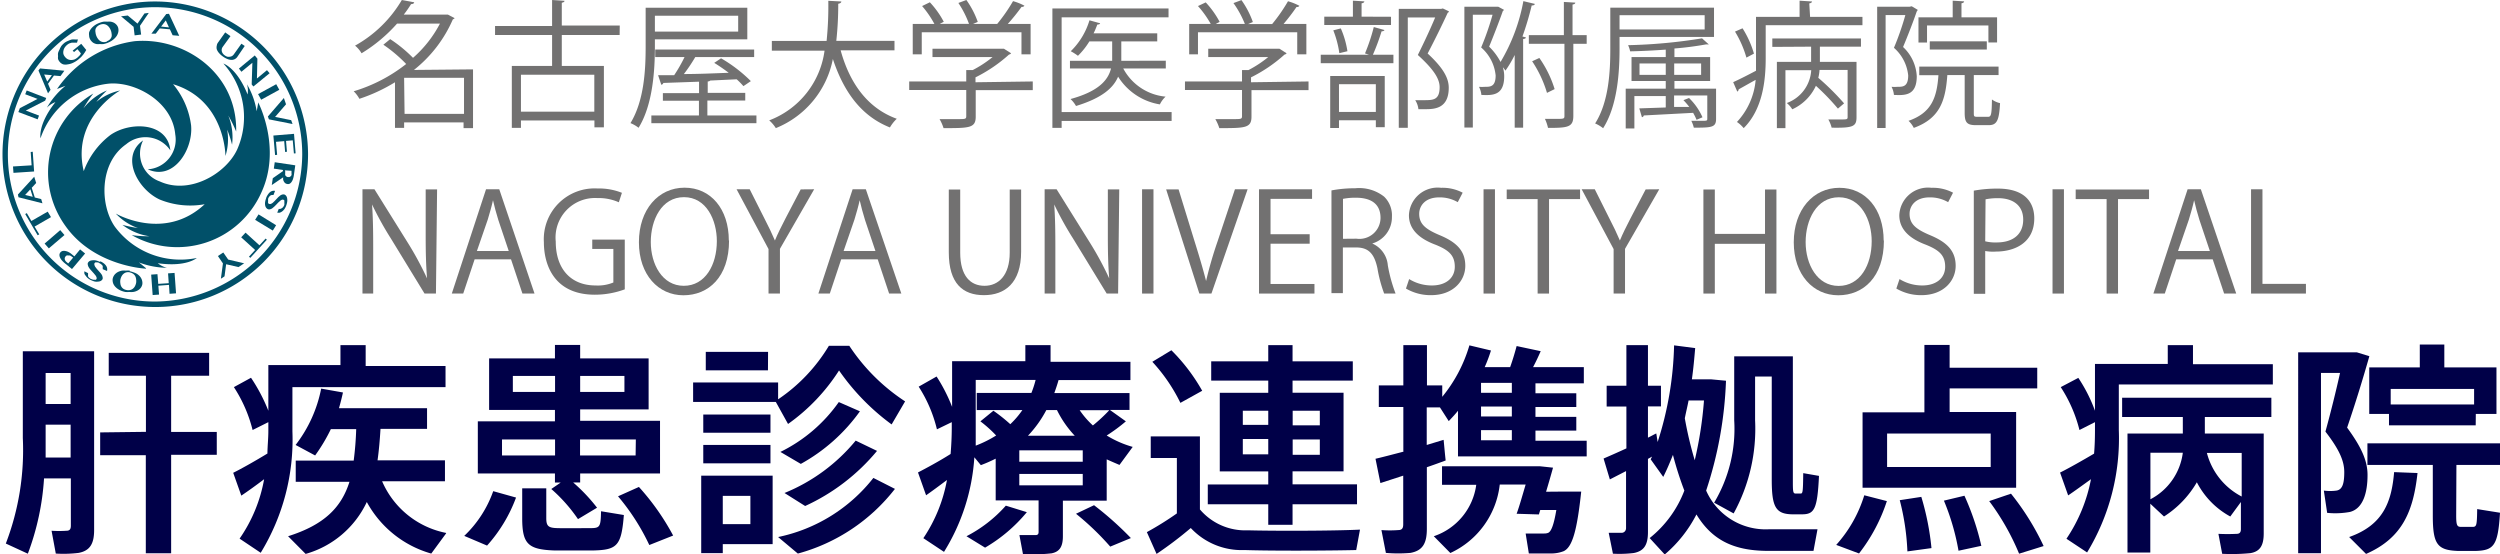
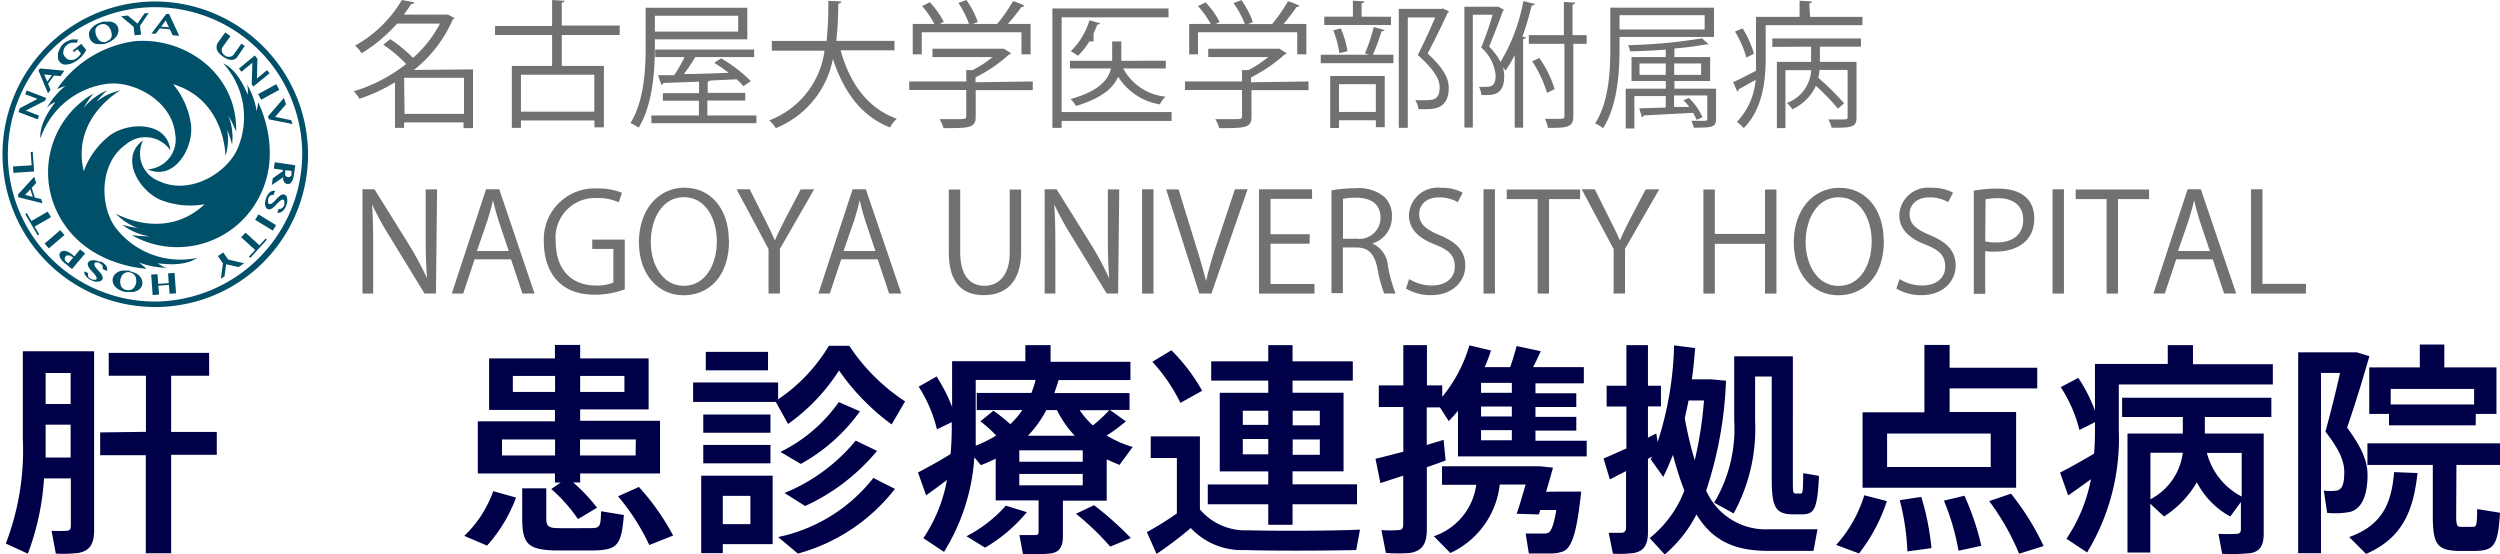
<svg xmlns="http://www.w3.org/2000/svg" viewBox="0 0 219.12 48.57">
  <defs>
    <style>
      .cls-1 {
        fill: none;
      }

      .cls-2 {
        clip-path: url(#clip-path);
      }

      .cls-3 {
        fill: #727171;
      }

      .cls-4 {
        fill: #015069;
      }

      .cls-5 {
        fill: #000048;
      }
    </style>
    <clipPath id="clip-path" transform="translate(0 0)">
      <rect class="cls-1" width="219.12" height="48.57" />
    </clipPath>
  </defs>
  <title>footer_logo_sp</title>
  <g id="レイヤー_2" data-name="レイヤー 2">
    <g id="レイヤー_1-2" data-name="レイヤー 1">
      <g id="アートワーク_131" data-name="アートワーク 131">
        <g class="cls-2">
          <g class="cls-2">
            <path class="cls-3" d="M41.46,6.08v5.15h-.83v-.5H35.42v.48h-.8v-4A14.7,14.7,0,0,1,31.5,8.66,2.78,2.78,0,0,0,31,8a13.86,13.86,0,0,0,4.6-2.39,12.41,12.41,0,0,0-2-1.69l.6-.49a12,12,0,0,1,2,1.64,10.32,10.32,0,0,0,2.36-3H34.8a13.53,13.53,0,0,1-3.11,2.6A2.49,2.49,0,0,0,31.12,4a10.91,10.91,0,0,0,4.1-4L36.3.2c0,.1-.11.16-.27.16a10.05,10.05,0,0,1-.64.92h3.72l.15,0,.59.31a.37.37,0,0,1-.16.11,11.42,11.42,0,0,1-3.41,4.43Zm-6,3.9h5.21V6.82H35.42Z" transform="translate(0 0)" />
            <path class="cls-3" d="M54.31,3.07H49.24V5.78h3.69v5.38h-.83v-.6H45.66v.65h-.8V5.78h3.53V3.07h-5V2.28h5V0l1.09.07c0,.08-.07.14-.24.17v2h5.08ZM52.09,6.55H45.66V9.79h6.43Z" transform="translate(0 0)" />
            <path class="cls-3" d="M57.4,3.45v.61c0,2.07-.17,5.1-1.43,7.14a3,3,0,0,0-.71-.41c1.22-2,1.33-4.75,1.33-6.73V.68H65.5V3.45ZM62,10.12h4.3v.68H57.09v-.68h4.17V8.83H58.1V8.16h3.17v-1l-3.13.11a.22.22,0,0,1-.18.16l-.28-.84,1.41,0A13.19,13.19,0,0,0,60,5H57.43V4.34H66.1V5H60.94c-.25.43-.62,1-1,1.49,1.21,0,2.57-.06,3.93-.11-.41-.31-.86-.62-1.27-.87l.6-.4a12.66,12.66,0,0,1,2.61,2l-.65.44a6.69,6.69,0,0,0-.59-.6l-2.32.11a.31.31,0,0,1-.22.08v1h3.29v.67H62ZM64.7,1.38H57.4V2.77h7.3Z" transform="translate(0 0)" />
            <path class="cls-3" d="M78.4,4.41H73.68c.79,2.87,2.35,5.07,4.92,6a3.37,3.37,0,0,0-.6.76c-2.53-1-4.06-3.15-5-6a8.23,8.23,0,0,1-5,6.06,3.06,3.06,0,0,0-.58-.68,7.61,7.61,0,0,0,4.85-6.11H67.65V3.59h4.8A30.36,30.36,0,0,0,72.6.07l1.14.06c0,.11-.11.17-.27.2a29.12,29.12,0,0,1-.17,3.25h5.1Z" transform="translate(0 0)" />
            <path class="cls-3" d="M90.52,7.14v.76h-5v2.33c0,1-.58,1-2.82,1a3.75,3.75,0,0,0-.35-.79l1.55,0c.7,0,.79,0,.79-.26V7.89h-5V7.14h5v-1l.57,0A10,10,0,0,0,87,5H81.73V4.27h6.12l.14,0,.63.4a.26.26,0,0,1-.18.11,13,13,0,0,1-2.94,2v.43ZM80.79,2.83V4.76H80V2.1H81.9A8.69,8.69,0,0,0,80.82.53L81.5.2a7.85,7.85,0,0,1,1.22,1.71l-.35.18h2.56A8.56,8.56,0,0,0,84,.26l.7-.26a7.69,7.69,0,0,1,1,1.92l-.42.18H87.4a14.61,14.61,0,0,0,1.39-2,4.87,4.87,0,0,1,1,.4.24.24,0,0,1-.25.1A17.92,17.92,0,0,1,88.33,2.1h2V4.76h-.8V2.83Z" transform="translate(0 0)" />
-             <path class="cls-3" d="M102.69,9.82v.78H93.05v.61h-.81V.74h10.18v.78H93.05v8.3Zm-.51-4.5V6H98.45a4.69,4.69,0,0,0,3.71,2.47,2.31,2.31,0,0,0-.5.68A5.32,5.32,0,0,1,98,6.72c-.42,1-1.43,1.88-3.69,2.57a2.56,2.56,0,0,0-.48-.61C96.32,8,97.13,7,97.38,6h-3.6V5.33h3.7V3.63h-2a6.39,6.39,0,0,1-1,1.26,4.76,4.76,0,0,0-.63-.4,6.34,6.34,0,0,0,1.64-2.71l.93.26c0,.07-.1.11-.24.11-.1.25-.2.52-.33.77h5.58v.71H98.28V5.33Z" transform="translate(0 0)" />
+             <path class="cls-3" d="M102.69,9.82v.78H93.05v.61h-.81V.74h10.18v.78H93.05v8.3Zm-.51-4.5V6H98.45a4.69,4.69,0,0,0,3.71,2.47,2.31,2.31,0,0,0-.5.68A5.32,5.32,0,0,1,98,6.72c-.42,1-1.43,1.88-3.69,2.57a2.56,2.56,0,0,0-.48-.61C96.32,8,97.13,7,97.38,6h-3.6V5.33h3.7V3.63h-2a6.39,6.39,0,0,1-1,1.26,4.76,4.76,0,0,0-.63-.4,6.34,6.34,0,0,0,1.64-2.71l.93.26c0,.07-.1.11-.24.11-.1.25-.2.52-.33.77v.71H98.28V5.33Z" transform="translate(0 0)" />
            <path class="cls-3" d="M114.69,7.14v.76h-5v2.33c0,1-.58,1-2.82,1a3.75,3.75,0,0,0-.35-.79l1.55,0c.7,0,.79,0,.79-.26V7.89h-5V7.14h5v-1l.57,0A10,10,0,0,0,111.16,5H105.9V4.27H112l.14,0,.63.4a.26.26,0,0,1-.18.11,13,13,0,0,1-2.94,2v.43ZM105,2.83V4.76h-.77V2.1h1.89A8.69,8.69,0,0,0,105,.53l.68-.32a7.85,7.85,0,0,1,1.22,1.71l-.35.18h2.56a8.56,8.56,0,0,0-1-1.83l.7-.26a7.71,7.71,0,0,1,1,1.92l-.42.18h2.11a14.61,14.61,0,0,0,1.39-2,4.87,4.87,0,0,1,1,.4.24.24,0,0,1-.25.1A17.92,17.92,0,0,1,112.5,2.1h2V4.76h-.8V2.83Z" transform="translate(0 0)" />
            <path class="cls-3" d="M119.64,4.68a16.2,16.2,0,0,0,.77-2.31l.93.26c0,.07-.11.11-.25.12a18.4,18.4,0,0,1-.76,2.05h1.8v.74h-6.37V4.8H120Zm2.28-3.21v.72h-5.85V1.46h2.51V.06l1,.06c0,.08-.08.15-.24.17V1.46Zm-5.33,9.75V6.66h4.78v4.49h-.78v-.61h-3.23v.68Zm.93-8.73a8,8,0,0,1,.58,2l-.71.17a8.67,8.67,0,0,0-.53-2Zm3.07,4.89h-3.23V9.81h3.23ZM126.46.74,127,1a.18.18,0,0,1-.11.12c-.46,1-1.1,2.31-1.76,3.57,1.31,1.21,1.85,2.11,1.85,3,0,1.88-1.32,1.88-2.1,1.88h-.56a1.78,1.78,0,0,0-.28-.79c.27,0,.52,0,.75,0,.81,0,1.39,0,1.39-1.14,0-.78-.59-1.62-1.91-2.82.59-1.19,1.11-2.31,1.52-3.29h-2.4V11.2h-.79V.78h3.71Z" transform="translate(0 0)" />
            <path class="cls-3" d="M131.82.86a.28.28,0,0,1-.1.11c-.32.91-.79,2.12-1.2,3.12a5.28,5.28,0,0,1,1,1.34,16.08,16.08,0,0,0,2-5.33l1,.24c0,.1-.12.14-.27.14a26.13,26.13,0,0,1-.81,2.72l.3.08c0,.07-.08.13-.24.14v7.77h-.74V4.82a9.8,9.8,0,0,1-.81,1.37,2.67,2.67,0,0,0-.23-.3h0a2.67,2.67,0,0,1,.12.79c0,1.73-1.06,1.68-2,1.64a1.89,1.89,0,0,0-.21-.71,4.06,4.06,0,0,0,.52,0c.47,0,.94,0,.94-1a3.72,3.72,0,0,0-1.27-2.45c.39-.91.76-2,1-2.87h-1.73v9.89h-.74V.59h2.84l.13,0Zm7.25,2.22v.76H137.9v6.31c0,1-.47,1.06-2.22,1.06a3.62,3.62,0,0,0-.27-.79h.91c.74,0,.8,0,.8-.26V3.84H134V3.08h3.07V.17l1,.06c0,.1-.09.14-.24.17V3.08Zm-4.15,2a9.68,9.68,0,0,1,1.34,2.73l-.67.33a10.21,10.21,0,0,0-1.3-2.77Z" transform="translate(0 0)" />
            <path class="cls-3" d="M150.23,3.24h-8.28v1c0,2.06-.17,5-1.44,7a2.94,2.94,0,0,0-.7-.42c1.22-1.92,1.33-4.62,1.33-6.57V.67h9.09Zm-.82-1.91h-7.46V2.58h7.46Zm1,6.44v2.66c0,.74-.4.76-1.95.76a2.77,2.77,0,0,0-.22-.6l.87,0c.48,0,.53,0,.53-.18V8.37h-2.91v1l1.33,0a5.94,5.94,0,0,0-.51-.59l.49-.19a5.35,5.35,0,0,1,1.18,1.69l-.52.22a5.61,5.61,0,0,0-.3-.61l-4.33.23a.17.17,0,0,1-.16.15l-.23-.77L146,9.42v-1h-2.75v2.84h-.76V7.77H146V7.1h-3V5h3V4.35c-1,.07-2.11.13-3.12.15a2.54,2.54,0,0,0-.18-.54,46.25,46.25,0,0,0,6.48-.6l.59.53a.15.15,0,0,1-.11,0h-.12a27.79,27.79,0,0,1-2.78.36V5h3.13V7.1h-3.13v.67ZM143.7,6.56H146v-1H143.7Zm5.4-1h-2.36v1h2.36Z" transform="translate(0 0)" />
            <path class="cls-3" d="M158.65,1.48h4.59v.73h-8.48V5.1c0,1.88-.24,4.45-1.93,6.13a2.83,2.83,0,0,0-.59-.54A6.17,6.17,0,0,0,153.88,7c-.57.31-1.1.62-1.49.83a.24.24,0,0,1-.12.2l-.36-.83c.54-.24,1.28-.62,2-1q0-.58,0-1.11V1.48h3.82V.06l1.09.07c0,.08-.09.14-.24.17Zm-5.92,1a8.56,8.56,0,0,1,1,2.22l-.66.35a9.19,9.19,0,0,0-1-2.28Zm2.61,1.63V3.37h7.77v.72h-3.6V5.42h3.21v4.86c0,.82-.33.94-2.18.91a2.91,2.91,0,0,0-.29-.72l1.05,0c.58,0,.64,0,.64-.22V6.13h-2.46a3.61,3.61,0,0,1-.11.69,22,22,0,0,1,2.26,2.24l-.54.46a20.25,20.25,0,0,0-1.93-2,4.19,4.19,0,0,1-2.07,2.06,2.29,2.29,0,0,0-.48-.55,3.26,3.26,0,0,0,2.14-2.88h-2.26v5.08h-.75V5.42h3V4.09Z" transform="translate(0 0)" />
-             <path class="cls-3" d="M167.56.55l.52.31A.27.27,0,0,1,168,1c-.31.91-.78,2.12-1.2,3.12A3.77,3.77,0,0,1,168,6.68c0,1.73-1.06,1.68-2,1.64a1.91,1.91,0,0,0-.21-.71,4,4,0,0,0,.52,0c.47,0,.94,0,.94-1A3.72,3.72,0,0,0,166,4.19c.39-.91.76-2,1-2.87h-1.73v9.9h-.74V.59h2.84ZM173,9.89c0,.3,0,.35.33.35h.91c.28,0,.33-.19.35-1.52a1.92,1.92,0,0,0,.71.32c-.08,1.53-.28,1.93-1,1.93h-1.1c-.8,0-1-.23-1-1.08V6.58h-1.52c-.16,2.22-.63,3.79-2.94,4.63a2.26,2.26,0,0,0-.46-.62c2-.7,2.48-2,2.62-4h-1.68V5.84h6.95v.74H173Zm-4.1-7.66v1.5h-.75V1.52h3V.06l1,.06c0,.08-.07.14-.23.17V1.52h3.12V3.72h-.76V2.23Zm5.24,2.11h-5V3.62h5Z" transform="translate(0 0)" />
            <path class="cls-3" d="M38.21,25.73h-1l-2.94-4.81a28.25,28.25,0,0,1-1.66-3h0c.08,1.16.1,2.23.1,3.81v4h-.94V16.59h1.05l3,4.81a28.52,28.52,0,0,1,1.61,3h0c-.1-1.27-.12-2.36-.12-3.8v-4h1Z" transform="translate(0 0)" />
            <path class="cls-3" d="M46.85,25.73H45.79l-1-3H41.6l-1,3h-1l3-9.14h1.16ZM44.59,22l-.91-2.71c-.19-.62-.35-1.2-.47-1.74h0c-.12.55-.29,1.13-.46,1.7L41.8,22Z" transform="translate(0 0)" />
            <path class="cls-3" d="M54.76,25.36a7.57,7.57,0,0,1-2.62.47c-3.61,0-4.47-2.67-4.47-4.6a4.45,4.45,0,0,1,4.71-4.71,5.38,5.38,0,0,1,2.13.38l-.27.83a4.37,4.37,0,0,0-1.89-.37,3.46,3.46,0,0,0-3.64,3.81c0,2.47,1.39,3.85,3.49,3.85a3.53,3.53,0,0,0,1.56-.26V21.82H51.91V21h2.85Z" transform="translate(0 0)" />
            <path class="cls-3" d="M63.9,21.08c0,3.21-1.81,4.8-4,4.8S56,24.09,56,21.23s1.7-4.78,4-4.78,3.88,1.87,3.88,4.63m-6.84.13c0,1.94,1,3.84,2.89,3.84s2.9-1.84,2.9-3.92c0-1.83-.91-3.85-2.88-3.85s-2.91,2-2.91,3.93" transform="translate(0 0)" />
            <path class="cls-3" d="M71.36,16.59l-3,5.22v3.92h-1v-3.9l-2.8-5.24h1.15L67,19.15c.35.68.64,1.27.92,1.93h0c.25-.61.57-1.24.93-1.94l1.33-2.54Z" transform="translate(0 0)" />
            <path class="cls-3" d="M79,25.73H77.93l-1-3h-3.2l-1,3h-1l3-9.14h1.16ZM76.73,22l-.91-2.71c-.19-.62-.35-1.2-.47-1.74h0c-.12.55-.29,1.13-.46,1.7L73.94,22Z" transform="translate(0 0)" />
            <path class="cls-3" d="M89.5,22.06c0,2.75-1.43,3.81-3.26,3.81s-3.08-1-3.08-3.75V16.61h1v5.53c0,2.08.92,2.91,2.13,2.91s2.21-.89,2.21-2.91V16.61h1Z" transform="translate(0 0)" />
            <path class="cls-3" d="M98,25.73H97l-2.94-4.81a28.07,28.07,0,0,1-1.66-3h0c.08,1.16.1,2.23.1,3.81v4h-.94V16.59h1.05l3,4.81a28.52,28.52,0,0,1,1.61,3h0c-.1-1.27-.12-2.36-.12-3.8v-4h1Z" transform="translate(0 0)" />
            <rect class="cls-3" x="100.1" y="16.59" width="1" height="9.14" />
            <path class="cls-3" d="M109.35,16.59l-3.17,9.14h-1.06l-2.91-9.13h1.09l1.41,4.58c.39,1.24.73,2.39,1,3.45h0a35,35,0,0,1,1-3.45l1.53-4.59Z" transform="translate(0 0)" />
            <polygon class="cls-3" points="115.21 25.73 110.35 25.73 110.35 16.59 115 16.59 115 17.43 111.36 17.43 111.36 20.53 114.79 20.53 114.79 21.36 111.36 21.36 111.36 24.89 115.21 24.89 115.21 25.73" />
            <path class="cls-3" d="M120.29,21.35a2.28,2.28,0,0,1,1.35,1.91,13.33,13.33,0,0,0,.68,2.47h-1a11.88,11.88,0,0,1-.59-2.21c-.27-1.27-.77-1.83-1.86-1.83H117.7v4h-1v-9a11,11,0,0,1,2.09-.19,3.53,3.53,0,0,1,2.53.74A2.29,2.29,0,0,1,122,19a2.4,2.4,0,0,1-1.72,2.34Zm-1.4-.43A1.85,1.85,0,0,0,121,19.1c0-1.35-1-1.77-2.15-1.77a5.42,5.42,0,0,0-1.14.1v3.5Z" transform="translate(0 0)" />
            <path class="cls-3" d="M127.77,17.72a3.15,3.15,0,0,0-1.62-.42c-1.28,0-1.76.78-1.76,1.44,0,.9.56,1.35,1.79,1.87,1.49.62,2.25,1.38,2.25,2.69s-1.06,2.57-3,2.57a4.26,4.26,0,0,1-2.2-.58l.28-.83a3.77,3.77,0,0,0,2,.56c1.23,0,2-.66,2-1.64s-.5-1.45-1.69-1.93c-1.39-.52-2.33-1.32-2.33-2.58a2.52,2.52,0,0,1,2.82-2.41,3.78,3.78,0,0,1,1.89.43Z" transform="translate(0 0)" />
            <rect class="cls-3" x="130.03" y="16.59" width="1" height="9.14" />
            <polygon class="cls-3" points="138.49 17.45 135.77 17.45 135.77 25.73 134.77 25.73 134.77 17.45 132.06 17.45 132.06 16.61 138.49 16.61 138.49 17.45" />
            <path class="cls-3" d="M145.43,16.59l-3,5.22v3.92h-1v-3.9l-2.8-5.24h1.15l1.28,2.56c.35.68.64,1.27.92,1.93h0c.25-.61.57-1.24.93-1.94l1.33-2.54Z" transform="translate(0 0)" />
            <polygon class="cls-3" points="155.7 25.73 154.7 25.73 154.7 21.37 150.3 21.37 150.3 25.73 149.3 25.73 149.3 16.61 150.3 16.61 150.3 20.5 154.7 20.5 154.7 16.61 155.7 16.61 155.7 25.73" />
            <path class="cls-3" d="M165.12,21.08c0,3.21-1.81,4.8-4,4.8s-3.9-1.79-3.9-4.64,1.7-4.78,4-4.78,3.88,1.87,3.88,4.63m-6.84.13c0,1.94,1,3.84,2.89,3.84s2.9-1.84,2.9-3.92c0-1.83-.91-3.85-2.88-3.85s-2.91,2-2.91,3.93" transform="translate(0 0)" />
            <path class="cls-3" d="M170.75,17.72a3.15,3.15,0,0,0-1.62-.42c-1.28,0-1.76.78-1.76,1.44,0,.9.56,1.35,1.79,1.87,1.49.62,2.25,1.38,2.25,2.69s-1.06,2.57-3,2.57a4.26,4.26,0,0,1-2.2-.58l.28-.83a3.78,3.78,0,0,0,2,.56c1.23,0,2-.66,2-1.64s-.5-1.45-1.69-1.93c-1.39-.52-2.33-1.32-2.33-2.58a2.52,2.52,0,0,1,2.82-2.41,3.78,3.78,0,0,1,1.89.43Z" transform="translate(0 0)" />
            <path class="cls-3" d="M173,16.71a11.64,11.64,0,0,1,2.09-.18c3,0,3.21,1.89,3.21,2.61,0,2.15-1.73,2.91-3.36,2.91A3.87,3.87,0,0,1,174,22v3.75h-1Zm1,4.44a3.69,3.69,0,0,0,1,.1c1.45,0,2.33-.72,2.33-2s-.94-1.88-2.2-1.88a5.37,5.37,0,0,0-1.1.1Z" transform="translate(0 0)" />
            <rect class="cls-3" x="179.9" y="16.59" width="1" height="9.14" />
            <polygon class="cls-3" points="188.36 17.45 185.64 17.45 185.64 25.73 184.64 25.73 184.64 17.45 181.93 17.45 181.93 16.61 188.36 16.61 188.36 17.45" />
            <path class="cls-3" d="M196,25.73h-1.06l-1-3h-3.2l-1,3h-1l3-9.14h1.16ZM193.69,22l-.91-2.71c-.19-.62-.35-1.2-.47-1.74h0c-.12.55-.29,1.13-.46,1.7L190.9,22Z" transform="translate(0 0)" />
            <polygon class="cls-3" points="202.11 25.73 197.3 25.73 197.3 16.59 198.3 16.59 198.3 24.88 202.11 24.88 202.11 25.73" />
            <path class="cls-4" d="M13.49.13A13.39,13.39,0,1,0,27,13.52,13.44,13.44,0,0,0,13.49.13m0,26.3a12.9,12.9,0,1,1,13-12.9,13,13,0,0,1-13,12.9" transform="translate(0 0)" />
            <path class="cls-4" d="M5,7.8a9.87,9.87,0,0,1,6.8-4.19c4.35-.38,9,2.77,8.9,7.92a11.33,11.33,0,0,0-.69-1.4,5.12,5.12,0,0,1,.33,2.55s-.2-.8-.43-1.31a4.82,4.82,0,0,1-.15,2.3s0-4.9-4.59-6.29A7,7,0,0,1,16.75,11c.19,2.09-1.53,4.88-3.8,3.84a2.61,2.61,0,0,0,2.41-3.06c-.25-2.85-3.47-4.65-5.81-4.45a7.12,7.12,0,0,0-6,4.79s-.26-1.19,1.31-3.17a2,2,0,0,0-.75.49A6.92,6.92,0,0,1,5.74,7.52L5,7.8" transform="translate(0 0)" />
            <path class="cls-4" d="M12.8,23.55s-4.55-.19-7.06-3.74A8,8,0,0,1,8.18,8.2a11.15,11.15,0,0,0-.87,1.3A5.17,5.17,0,0,1,9.37,7.93s-.6.57-.92,1a4.9,4.9,0,0,1,2.08-1S6.23,10.35,7.34,15a7,7,0,0,1,2.34-3.17c1.73-1.2,5-1.13,5.25,1.35a2.63,2.63,0,0,0-3.87-.54c-2.36,1.64-2.32,5.31-1,7.22a7.16,7.16,0,0,0,7.19,2.75s-.9.82-3.42.46a2,2,0,0,0,.8.4A7,7,0,0,1,12.18,23s.62.51.62.51" transform="translate(0 0)" />
            <path class="cls-4" d="M22.62,8.95s2.11,4,.28,7.94a8.07,8.07,0,0,1-11.35,3.72,11.52,11.52,0,0,0,1.57.1,5.16,5.16,0,0,1-2.39-1,13.6,13.6,0,0,0,1.36.28,4.88,4.88,0,0,1-1.94-1.27s4.26,2.48,7.79-.82A7.09,7.09,0,0,1,14,17.49c-1.92-.88-3.5-3.75-1.46-5.18A2.59,2.59,0,0,0,14,15.9c2.61,1.2,5.79-.67,6.78-2.78a7,7,0,0,0-1.2-7.55s1.17.36,2.12,2.71a2,2,0,0,0-.05-.89,6.85,6.85,0,0,1,.85,2.36s.14-.79.14-.79" transform="translate(0 0)" />
            <polygon class="cls-4" points="1.61 9.82 1.74 9.48 3.29 8.67 2.21 8.26 2.34 7.93 4.05 8.59 3.96 8.82 2.26 9.69 3.42 10.13 3.3 10.46 1.61 9.82" />
            <path class="cls-4" d="M3.51,6l2.13.2-.34.47-.57-.05-.52.72.22.53-.22.31-.84-2Zm.63,1.15.41-.56-.68-.06Z" transform="translate(0 0)" />
            <path class="cls-4" d="M6.37,4.44l.75-.6.44.54-.12.2-.14.2L7.11,5l-.25.22a2.15,2.15,0,0,1-.47.29,1.44,1.44,0,0,1-.45.13.9.9,0,0,1-.4,0,.71.71,0,0,1-.31-.22.75.75,0,0,1-.14-.24.85.85,0,0,1,0-.26.93.93,0,0,1,0-.28,1.23,1.23,0,0,1,.12-.28A1.72,1.72,0,0,1,5.4,4a2.08,2.08,0,0,1,.27-.26A1.59,1.59,0,0,1,6,3.57a1.69,1.69,0,0,1,.3-.11,1.39,1.39,0,0,1,.28,0h.25l-.08.28-.21,0H6.29l-.2.06a.8.8,0,0,0-.19.12,1.07,1.07,0,0,0-.23.25.74.74,0,0,0-.11.28.68.68,0,0,0,0,.29A.73.73,0,0,0,5.71,5a.7.7,0,0,0,.25.2.68.68,0,0,0,.29.06.85.85,0,0,0,.3-.06A1.21,1.21,0,0,0,6.84,5L7,4.84a.68.68,0,0,0,.09-.16l-.3-.37-.3.25Z" transform="translate(0 0)" />
            <path class="cls-4" d="M9.42,3.76a2.11,2.11,0,0,1-.34.1,1.72,1.72,0,0,1-.33,0,1.32,1.32,0,0,1-.3,0,1,1,0,0,1-.26-.1A.81.81,0,0,1,8,3.59a.75.75,0,0,1-.19-.49.81.81,0,0,1,0-.26,1,1,0,0,1,.12-.25,1.33,1.33,0,0,1,.2-.23,1.72,1.72,0,0,1,.26-.2A1.94,1.94,0,0,1,8.73,2a1.85,1.85,0,0,1,.34-.1,1.71,1.71,0,0,1,.33,0,1.38,1.38,0,0,1,.3,0A1,1,0,0,1,10,2a.84.84,0,0,1,.2.16.75.75,0,0,1,.14.22.81.81,0,0,1,0,.53,1,1,0,0,1-.12.25,1.36,1.36,0,0,1-.2.23,1.68,1.68,0,0,1-.26.2,2.06,2.06,0,0,1-.32.16m-.06-.14a.72.72,0,0,0,.26-.16.62.62,0,0,0,.14-.23.74.74,0,0,0,0-.28,1.1,1.1,0,0,0-.08-.31,1.07,1.07,0,0,0-.16-.27.73.73,0,0,0-.21-.18.59.59,0,0,0-.26-.07.81.81,0,0,0-.56.22.57.57,0,0,0-.14.23.67.67,0,0,0,0,.27,1.14,1.14,0,0,0,.23.59.73.73,0,0,0,.21.19.6.6,0,0,0,.26.08.67.67,0,0,0,.3-.05" transform="translate(0 0)" />
            <polygon class="cls-4" points="11.2 1.36 12.05 2.07 12.66 1.18 13.04 1.13 12.27 2.26 12.37 3.03 11.8 3.1 11.71 2.35 10.61 1.43 11.2 1.36" />
            <path class="cls-4" d="M14.81,1.21l.9,1.93-.58-.05-.24-.52L14,2.49l-.35.46-.38,0,1.3-1.72Zm-.69,1.12.69.07-.28-.61Z" transform="translate(0 0)" />
            <path class="cls-4" d="M19.74,2.84l.46.33-.68.94a.48.48,0,0,0-.08.38.57.57,0,0,0,.09.2.72.72,0,0,0,.18.17.71.71,0,0,0,.22.11.56.56,0,0,0,.22,0,.45.45,0,0,0,.19-.06.51.51,0,0,0,.15-.14l.67-.94.29.2L20.79,5a.6.6,0,0,1-.48.25,1,1,0,0,1-.36-.07,1.83,1.83,0,0,1-.43-.24,1.67,1.67,0,0,1-.33-.3A1,1,0,0,1,19,4.32.66.66,0,0,1,19,4a.56.56,0,0,1,.1-.26Z" transform="translate(0 0)" />
            <polygon class="cls-4" points="22.33 4.86 22.56 5.14 22.52 6.88 23.4 6.15 23.63 6.42 22.21 7.58 22.06 7.4 22.12 5.5 21.16 6.29 20.94 6.01 22.33 4.86" />
            <polygon class="cls-4" points="24.21 7.38 24.48 7.87 22.89 8.74 22.62 8.25 24.21 7.38" />
            <polygon class="cls-4" points="25.07 9.14 24.11 10.25 25.52 10.53 25.64 10.87 23.57 10.46 23.48 10.21 24.88 8.59 25.07 9.14" />
-             <polygon class="cls-4" points="25.91 13.44 25.76 13.45 25.66 12.3 25.07 12.35 25.15 13.3 24.99 13.32 24.91 12.37 24.19 12.43 24.29 13.57 24.11 13.59 23.96 11.88 25.77 11.73 25.91 13.44" />
            <path class="cls-4" d="M25.88,14.49l-.12.85a1.88,1.88,0,0,1-.09.38.92.92,0,0,1-.14.26.46.46,0,0,1-.18.14.36.36,0,0,1-.2,0,.29.29,0,0,1-.14-.06.38.38,0,0,1-.11-.12.71.71,0,0,1-.08-.18,1.15,1.15,0,0,1,0-.22l-1,.68.09-.6L24.8,15v-.1L24,14.78l.08-.56Zm-.91.44L25,15a1,1,0,0,0,0,.19.46.46,0,0,0,0,.16.31.31,0,0,0,.09.11.28.28,0,0,0,.13.06h.13a.32.32,0,0,0,.2-.17.42.42,0,0,0,0-.15l0-.23Z" transform="translate(0 0)" />
            <path class="cls-4" d="M23.32,17.36a1.53,1.53,0,0,1,.17-.32.94.94,0,0,1,.19-.21.6.6,0,0,1,.21-.1.59.59,0,0,1,.22,0l-.14.36h-.14a.38.38,0,0,0-.13.05.44.44,0,0,0-.11.11.61.61,0,0,0-.09.17.75.75,0,0,0,0,.14.47.47,0,0,0,0,.13.23.23,0,0,0,0,.11.16.16,0,0,0,.09.07.23.23,0,0,0,.15,0,.59.59,0,0,0,.16-.09l.16-.15.17-.18.17-.18.17-.14a.53.53,0,0,1,.18-.08.3.3,0,0,1,.18,0,.35.35,0,0,1,.16.13.49.49,0,0,1,.08.22.93.93,0,0,1,0,.3,1.73,1.73,0,0,1-.1.36,1.23,1.23,0,0,1-.15.28,1,1,0,0,1-.19.19.72.72,0,0,1-.21.11.71.71,0,0,1-.22,0l.13-.33.14,0,.13-.06a.42.42,0,0,0,.12-.11.6.6,0,0,0,.1-.18.62.62,0,0,0,0-.18.33.33,0,0,0,0-.13.2.2,0,0,0,0-.09l-.07-.05a.19.19,0,0,0-.14,0,.52.52,0,0,0-.15.09l-.17.15-.17.18-.18.18-.18.15a.62.62,0,0,1-.18.08.28.28,0,0,1-.18,0,.37.37,0,0,1-.17-.13.5.5,0,0,1-.09-.22.87.87,0,0,1,0-.3,1.75,1.75,0,0,1,.11-.38" transform="translate(0 0)" />
            <polygon class="cls-4" points="24.2 19.74 23.91 20.21 22.36 19.27 22.66 18.79 24.2 19.74" />
            <polygon class="cls-4" points="21.94 22.6 21.82 22.5 22.36 21.91 21.14 20.8 21.52 20.39 22.74 21.5 23.28 20.91 23.39 21.01 21.94 22.6" />
            <polygon class="cls-4" points="20.9 23.41 19.82 23.16 19.68 24.22 19.36 24.43 19.54 23.09 19.1 22.44 19.57 22.13 20 22.75 21.4 23.08 20.9 23.41" />
            <polygon class="cls-4" points="14.79 24.82 14.73 23.96 15.3 23.92 15.43 25.71 14.86 25.75 14.81 24.97 13.88 25.04 13.94 25.82 13.38 25.86 13.25 24.07 13.8 24.03 13.87 24.88 14.79 24.82" />
            <path class="cls-4" d="M11.36,23.77a1.82,1.82,0,0,1,.34.1A1.6,1.6,0,0,1,12,24a1.34,1.34,0,0,1,.23.19,1,1,0,0,1,.16.23.83.83,0,0,1,.08.25.75.75,0,0,1,0,.27.73.73,0,0,1-.1.24.8.8,0,0,1-.17.19,1,1,0,0,1-.24.14,1.18,1.18,0,0,1-.29.08,1.65,1.65,0,0,1-.33,0,2,2,0,0,1-.36,0,2.15,2.15,0,0,1-.34-.1,1.7,1.7,0,0,1-.29-.15,1.29,1.29,0,0,1-.23-.19.94.94,0,0,1-.16-.22.76.76,0,0,1-.08-.25.74.74,0,0,1,0-.26.81.81,0,0,1,.28-.46.92.92,0,0,1,.24-.15,1.4,1.4,0,0,1,.29-.09,1.73,1.73,0,0,1,.33,0,2.15,2.15,0,0,1,.36,0m0,.15a.71.71,0,0,0-.3,0,.6.6,0,0,0-.24.12.71.71,0,0,0-.18.22,1.08,1.08,0,0,0-.11.31,1,1,0,0,0,0,.32.69.69,0,0,0,.08.27.62.62,0,0,0,.18.2.75.75,0,0,0,.28.11.72.72,0,0,0,.31,0,.58.58,0,0,0,.24-.11.71.71,0,0,0,.18-.21,1.07,1.07,0,0,0,.11-.3,1,1,0,0,0,0-.32.74.74,0,0,0-.08-.28.59.59,0,0,0-.18-.2.69.69,0,0,0-.28-.12" transform="translate(0 0)" />
            <path class="cls-4" d="M8.81,22.91a1.51,1.51,0,0,1,.31.19.94.94,0,0,1,.19.21.56.56,0,0,1,.07.44L9,23.59a.43.43,0,0,0,0-.14.37.37,0,0,0,0-.14.46.46,0,0,0-.1-.12.72.72,0,0,0-.16-.11L8.6,23l-.13,0a.23.23,0,0,0-.11,0,.17.17,0,0,0-.08.08.22.22,0,0,0,0,.15.53.53,0,0,0,.07.16l.13.17.16.18.16.18a1.08,1.08,0,0,1,.13.18.56.56,0,0,1,.06.18.3.3,0,0,1,0,.18.36.36,0,0,1-.14.15.48.48,0,0,1-.23.07,1,1,0,0,1-.3,0,1.73,1.73,0,0,1-.35-.13,1.25,1.25,0,0,1-.27-.17,1,1,0,0,1-.18-.2A.75.75,0,0,1,7.4,24a.64.64,0,0,1,0-.22l.32.16a1.1,1.1,0,0,0,0,.14.5.5,0,0,0,0,.14.46.46,0,0,0,.1.13.65.65,0,0,0,.17.11l.18.06h.13a.21.21,0,0,0,.1,0,.17.17,0,0,0,.06-.07.2.2,0,0,0,0-.14.56.56,0,0,0-.08-.16l-.14-.17-.17-.19-.17-.19a1.26,1.26,0,0,1-.13-.19.54.54,0,0,1-.07-.19.28.28,0,0,1,0-.17.38.38,0,0,1,.14-.16.51.51,0,0,1,.23-.07,1,1,0,0,1,.3,0,1.56,1.56,0,0,1,.37.13" transform="translate(0 0)" />
            <path class="cls-4" d="M6.31,23.58l-.62-.5a1.92,1.92,0,0,1-.26-.25,1.11,1.11,0,0,1-.17-.26.56.56,0,0,1-.05-.25A.38.38,0,0,1,5.48,22a.56.56,0,0,1,.25,0,.91.91,0,0,1,.27.09,1.31,1.31,0,0,1,.26.17l.26.21.5-.61.44.36Zm.1-1-.15-.11a.44.44,0,0,0-.15-.08l-.14,0a.28.28,0,0,0-.12,0,.38.38,0,0,0-.1.08.34.34,0,0,0-.07.13.3.3,0,0,0,0,.14.43.43,0,0,0,.06.13.55.55,0,0,0,.11.11l.13.11Z" transform="translate(0 0)" />
            <polygon class="cls-4" points="4.28 21.77 3.91 21.35 5.28 20.17 5.65 20.6 4.28 21.77" />
            <polygon class="cls-4" points="2.21 18.76 2.35 18.68 2.75 19.37 4.18 18.55 4.47 19.03 3.03 19.86 3.44 20.54 3.3 20.62 2.21 18.76" />
            <path class="cls-4" d="M1.57,17.05,3,15.49l.17.55-.39.42.27.85.56.14.11.37-2.1-.53Zm1.3.2-.21-.66-.46.5Z" transform="translate(0 0)" />
            <polygon class="cls-4" points="1.18 15.15 1.14 14.59 2.77 14.49 2.69 13.32 2.87 13.3 2.99 15.03 1.18 15.15" />
            <path class="cls-5" d="M3.86,41.93a22.66,22.66,0,0,1-1.42,6.6L.51,47.64A22.84,22.84,0,0,0,2,38.39v-7.6H8.25V46.46c0,1.16-.34,1.81-1.36,2a10.88,10.88,0,0,1-2,.06l-.37-2a9.84,9.84,0,0,0,1.3,0c.32,0,.39-.18.39-.45V41.93ZM6.19,40.1V37.22H4V38.4C4,39,4,39.53,4,40.1Zm0-7.41H4v2.72H6.19Zm6.6,5.16V32.93H9.53v-2h8.8v2H15v4.93h4v2H15v8.63H12.78V39.9h-4v-2Z" transform="translate(0 0)" />
-             <path class="cls-5" d="M23.44,39.78c0-.65.08-1.3.08-2V37l-1.38.69a12.33,12.33,0,0,0-1.64-3.76L22,33.11A15.15,15.15,0,0,1,23.52,36v-4h6.32V30.25h2.21v1.83h7v1.85H25.63v3.88a19,19,0,0,1-2.78,10.64L21,47.21A13.17,13.17,0,0,0,23.15,42c-.69.53-1.46,1.08-2,1.44l-.71-2c.75-.37,2-1.08,3-1.69m15.66,7-1.3,1.77A9.33,9.33,0,0,1,32.15,44a8.48,8.48,0,0,1-5.36,4.55L25.25,47c3.17-1,4.67-2.52,5.38-4.77H25.92V40.37H31a27.66,27.66,0,0,0,.22-2.76H29a15.16,15.16,0,0,1-1.38,2.31L25.91,39a11.77,11.77,0,0,0,2.24-4.94l1.91.34c-.1.45-.22.93-.35,1.38h7.72v1.81H33.35c-.06,1-.14,1.91-.26,2.76H39v1.83H33.49a7.74,7.74,0,0,0,5.61,4.53" transform="translate(0 0)" />
            <path class="cls-5" d="M45.23,43.61a13.1,13.1,0,0,1-2.54,4.21l-2-.85a10,10,0,0,0,2.54-3.92Zm3.92-1.32h-.51V41.5H41.88V36.93h6.76v-1H42.87V31.41h5.77V30.23h2.21v1.18h6v4.47h-6v1h7V41.5h-7v.79h-.61a15.15,15.15,0,0,1,2.09,2.21l-1.67,1a13.84,13.84,0,0,0-2.34-2.64ZM44,39.92h4.65v-1.4H44Zm.95-5.57h3.7v-1.4h-3.7Zm2.93,8.45v2.62c0,.71.2.85,1,.87s2,0,2.86,0,.91-.12.94-1.48l2,.33c-.22,2.74-.59,3.07-2.8,3.11-.93,0-2.36,0-3.23,0-2.36-.08-2.88-.55-2.88-2.84V42.8Zm6.85-9.85H50.85v1.4h3.88Zm1,5.57H50.84v1.4h4.87ZM56,42.68a21.2,21.2,0,0,1,3,4.26l-2.09.83a19.28,19.28,0,0,0-2.74-4.27Z" transform="translate(0 0)" />
            <path class="cls-5" d="M68.2,33.52V35a14.85,14.85,0,0,0,4.45-4.69h1.79a17,17,0,0,0,4.89,4.87L78.15,37.2a19.93,19.93,0,0,1-4.61-4.73,16.83,16.83,0,0,1-4.47,4.69L68,35.23H60.75V33.52Zm-4.85,8.17h4.37v6H63.35v.79H61.46V41.69h1.89Zm4.18-3.76H61.64v-1.6h5.89Zm0,2.68H61.64V39h5.89Zm-.22-8.15H61.86V30.84h5.46Zm-1.54,11H63.35v2.48h2.42Zm12.67-.61a16.12,16.12,0,0,1-8.51,5.67L68.2,47.07a14.3,14.3,0,0,0,8.35-5.18Zm-3.07-6.8a15.62,15.62,0,0,1-5.18,4.61L68.4,39.61a13.53,13.53,0,0,0,5.12-4.37Zm1.5,3.47a17.78,17.78,0,0,1-6.3,4.83l-1.81-1.14A15.78,15.78,0,0,0,75,38.62Z" transform="translate(0 0)" />
            <path class="cls-5" d="M93.16,47c0,.87-.26,1.36-1,1.5a14.35,14.35,0,0,1-2.5.06l-.31-1.66c.47,0,1.18,0,1.4,0s.28-.1.28-.28V43.86H87.27V40.2a13.41,13.41,0,0,1-1.3.57l-.57-.69a17.82,17.82,0,0,1-2.66,8.29l-1.81-1.2A13.4,13.4,0,0,0,83,42.07c-.65.49-1.34,1-1.83,1.34l-.71-2c.71-.37,1.89-1,2.86-1.62.06-.75.1-1.52.1-2.27V37l-1.3.63a12.08,12.08,0,0,0-1.6-3.74L82.09,33a14.81,14.81,0,0,1,1.36,2.66v-4h6.42V30.25h2.21v1.46h7v1.6h-6.3c-.1.37-.24.77-.37,1.14H99v1.48H97.28l1.4,1A14.46,14.46,0,0,1,97,38.17a9,9,0,0,0,2.28,1l-1.16,1.58c-.37-.16-.75-.32-1.12-.49v3.62H93.16ZM90,44.89A13.66,13.66,0,0,1,86.34,48L84.71,47a11.89,11.89,0,0,0,3.45-2.68ZM87.07,36a14.33,14.33,0,0,1,1.48,1.18,7.72,7.72,0,0,0,1.06-1.24h-4V34.44h4.79a8.74,8.74,0,0,0,.37-1.14H85.52v4.26c0,.49,0,1,0,1.5a10.14,10.14,0,0,0,1.79-.89,10.85,10.85,0,0,0-1.38-1.24Zm2.27,4.47h5.56v-1H89.34Zm0,2.07h5.56v-1H89.34Zm4.86-4.35a9.13,9.13,0,0,1-1.56-2.25h-.93a10.09,10.09,0,0,1-1.61,2.25Zm1.69,6.09a28.86,28.86,0,0,1,3.23,2.88l-1.81.75a23.82,23.82,0,0,0-3-2.88Zm1.34-8.33h-2.6a7.57,7.57,0,0,0,1.16,1.34,14.34,14.34,0,0,0,1.44-1.34" transform="translate(0 0)" />
            <path class="cls-5" d="M109.37,46.48c2.19.06,7.33.06,9.83-.06l-.33,1.79c-2.44.06-7.41.08-9.79,0a6.1,6.1,0,0,1-4.71-1.93,33.22,33.22,0,0,1-3,2.27l-.85-1.91A27.34,27.34,0,0,0,103.15,45V40.14h-2.29V38.25h4.31v6.4a5.21,5.21,0,0,0,4.2,1.83m-6.7-15.78a16.22,16.22,0,0,1,2.7,3.55l-1.91,1.06A15,15,0,0,0,101,31.71Zm8.49,11.76V41.32h-4.25V34.43h4.25V33.36h-5V31.67h5V30.25h2.13v1.42h5.28v1.69h-5.28v1.06h4.47v6.89h-4.47v1.14h5.65V44.2h-5.65V46h-2.13V44.2h-5.3V42.46Zm-2.23-5.22h2.23V36h-2.23Zm0,2.58h2.23V38.48h-2.23ZM115.68,36h-2.38v1.28h2.38Zm0,2.52h-2.38v1.34h2.38Z" transform="translate(0 0)" />
            <path class="cls-5" d="M123,39.61V35.67h-2.15V33.78H123V30.25h2.07v3.53h1.34v1a12.75,12.75,0,0,0,2.38-4.51l1.89.45a13.1,13.1,0,0,1-.55,1.46h2.23c.24-.67.43-1.32.57-1.85l2.11.45c-.18.41-.41.91-.67,1.4h4.45v1.42h-4.24v.87h3.58v1.2h-3.58v.87h3.58v1.2h-3.58v.89h4.49V40H127.79V36c-.25.32-.53.61-.81.91l-.77-1.2h-1.16V39l1.48-.45c.06.57.1,1.12.18,1.81-.49.18-1.06.39-1.65.59v5.4c0,1.22-.33,1.91-1.44,2.11a12.41,12.41,0,0,1-2.15,0l-.39-2a9.93,9.93,0,0,0,1.48,0c.35,0,.43-.2.43-.51V41.69l-2,.65-.43-2.13c.61-.14,1.48-.37,2.4-.61m13.63,3.49h2c-.36,3.37-.77,4.87-1.54,5.22a3,3,0,0,1-1.14.2c-.39,0-1.38,0-1.91,0l-.28-1.75c.49,0,1.28,0,1.63,0a.88.88,0,0,0,.35-.06c.26-.12.49-.69.71-2H135l-.12.39-1.95-.06c.24-.65.51-1.62.79-2.56h-2.27a7.52,7.52,0,0,1-4.33,6L125.67,47a5.53,5.53,0,0,0,3.72-4.51h-3V40.87H135l1.12.12c-.18.65-.39,1.38-.61,2.11Zm-4.08-9.53h-2.7v.87h2.7Zm0,2.07h-2.7v.87h2.7Zm0,2.07h-2.7v.89h2.7Z" transform="translate(0 0)" />
            <path class="cls-5" d="M144.44,40.22v6.4c0,1.08-.3,1.67-1.24,1.85a10.36,10.36,0,0,1-1.83.06L141,46.7c.41,0,.95,0,1.14,0s.38-.16.38-.41v-5l-1.42.73-.55-1.83c.51-.22,1.22-.53,2-.89V35.63h-1.73V33.81h1.73V30.25h1.89v3.56h1.14v1.81h-1.14v2.74c.26-.12.49-.26.73-.37l.12.75a29.54,29.54,0,0,0,1.44-8.47l1.85.24c-.08.93-.16,1.83-.29,2.74H150l1.28.12A34.39,34.39,0,0,1,149.54,43a5.7,5.7,0,0,0,5.5,3.39c.85,0,3.39,0,4.26,0l-.35,1.89c-.85,0-3.33,0-4.26,0-2.74-.06-4.63-.93-6-3.19a11.46,11.46,0,0,1-2.78,3.51l-1.32-1.44A9.74,9.74,0,0,0,147.63,43a29.71,29.71,0,0,1-1-3.13c-.26.65-.53,1.3-.85,1.93l-1.1-1.54.12-.24Zm4.88-5.12H148c-.1.53-.22,1-.33,1.56a33,33,0,0,0,.87,3.68,33.47,33.47,0,0,0,.81-5.24M151.95,45l-1.71-.94A12.63,12.63,0,0,0,152,36.83V31.23h5.14V42c0,1.1,0,1.26.26,1.26h.41c.2,0,.22-.1.24-1.79l1.38.24c-.14,3-.43,3.37-1.52,3.37h-.73c-1.56,0-1.89-.63-1.89-3.07V33h-1.46v3.84A15.42,15.42,0,0,1,151.95,45" transform="translate(0 0)" />
            <path class="cls-5" d="M165.38,43.92a15.05,15.05,0,0,1-2.44,4.59l-2-.75a11.55,11.55,0,0,0,2.46-4.35Zm3.29-7.78V30.23h2.21v2h7.68v1.81h-7.68v2.07h5.83v6.64H163.25V36.14Zm-3.27,4.79h9.08V38H165.4Zm3,2.62a23.29,23.29,0,0,1,.89,4.49l-2.11.29a21.18,21.18,0,0,0-.67-4.49Zm3.78-.1a23,23,0,0,1,1.48,4.39l-2,.43a20.56,20.56,0,0,0-1.28-4.39Zm4.08-.18a22.58,22.58,0,0,1,2.86,4.59l-2.15.67a21.28,21.28,0,0,0-2.62-4.61Z" transform="translate(0 0)" />
            <path class="cls-5" d="M183.54,39.78c.06-.69.08-1.38.08-2.07V37l-1.36.69a12.34,12.34,0,0,0-1.64-3.76l1.54-.81A13.48,13.48,0,0,1,183.62,36v-4.1H190V30.25h2.21v1.67h7V33.7H185.71v4a19.25,19.25,0,0,1-2.78,10.72l-1.81-1.2A14,14,0,0,0,183.27,42c-.71.51-1.46,1.06-2,1.42l-.71-2c.75-.37,2-1.08,3-1.67m11.92,5.52a7.12,7.12,0,0,1-2.93-3,8.8,8.8,0,0,1-2.88,3l-1.2-1.12v4.28h-2V38h4.85V36.55H186V34.86h13.08v1.69h-5.83V38h5.16v8.75c0,1-.28,1.58-1.16,1.73a16.4,16.4,0,0,1-2.48.06l-.33-1.75a16,16,0,0,0,1.6,0c.28,0,.37-.16.37-.41V44Zm-7-5.59v4.08a5.36,5.36,0,0,0,2.84-4.08Zm8,3.82V39.7h-3.05a6,6,0,0,0,3.05,3.82" transform="translate(0 0)" />
            <path class="cls-5" d="M206.18,30.88h.39l1.1.34c-.57,2-1.22,4.12-1.95,6.26,1.28,1.75,1.79,2.92,1.79,4.16,0,1.5-.37,2.93-1.54,3.23a7,7,0,0,1-2,.08L203.68,43a4.16,4.16,0,0,0,1.1,0c.55-.08.69-.67.69-1.62s-.41-1.95-1.65-3.55c.49-1.79.93-3.57,1.28-5.14h-1.67v15.8h-2V30.88h4.79Zm5.71,10.58c-.36,3.25-1.26,5.67-4.51,7.09l-1.48-1.48c3-1.06,3.72-3.09,3.94-5.69Zm3.39,3.72c0,.87.08,1,.43,1h1c.36,0,.39-.12.41-1.56l2,.32c-.18,2.94-.55,3.31-2.21,3.35h-1.42c-1.87-.06-2.26-.57-2.26-3.11V40.75h-5.73V38.86h11.64v1.89h-3.84Zm1.71-7.9h-7.6v-1h-1.73V32.2h4.43v-2h2.15v2h4.57v4.08H217Zm-.14-3.19h-7.31v1.36h7.31Z" transform="translate(0 0)" />
          </g>
        </g>
      </g>
    </g>
  </g>
</svg>